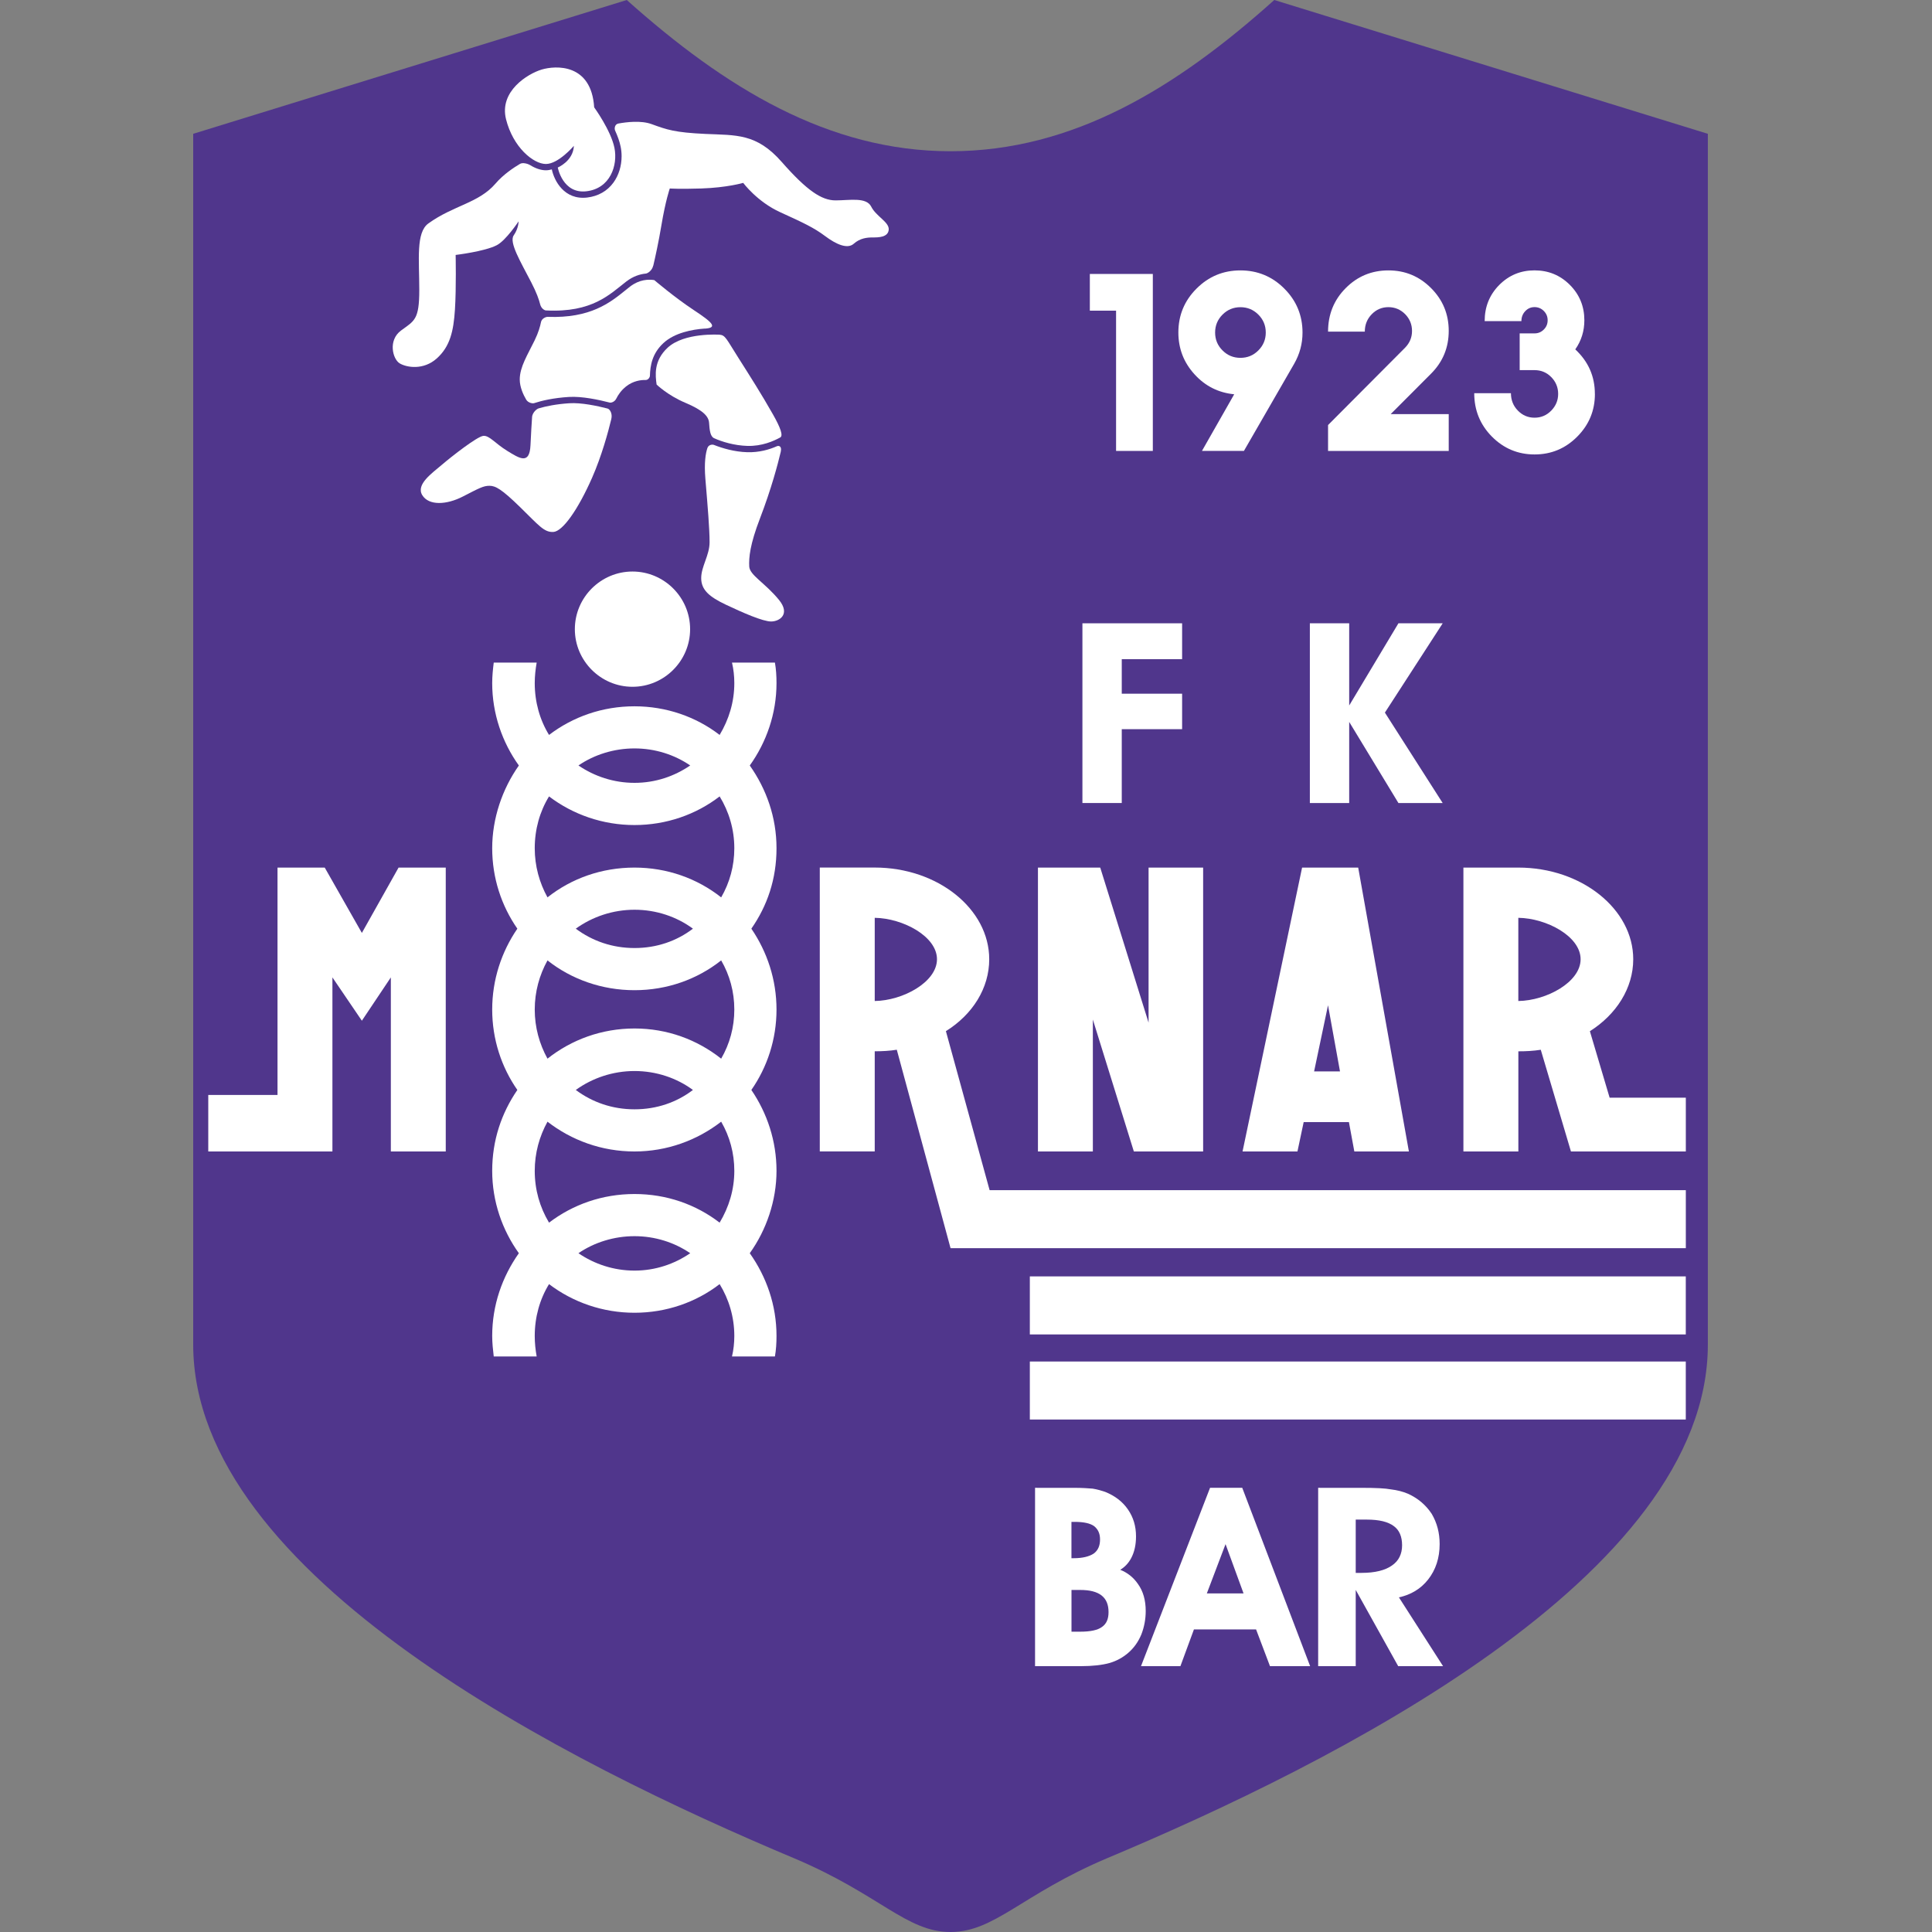
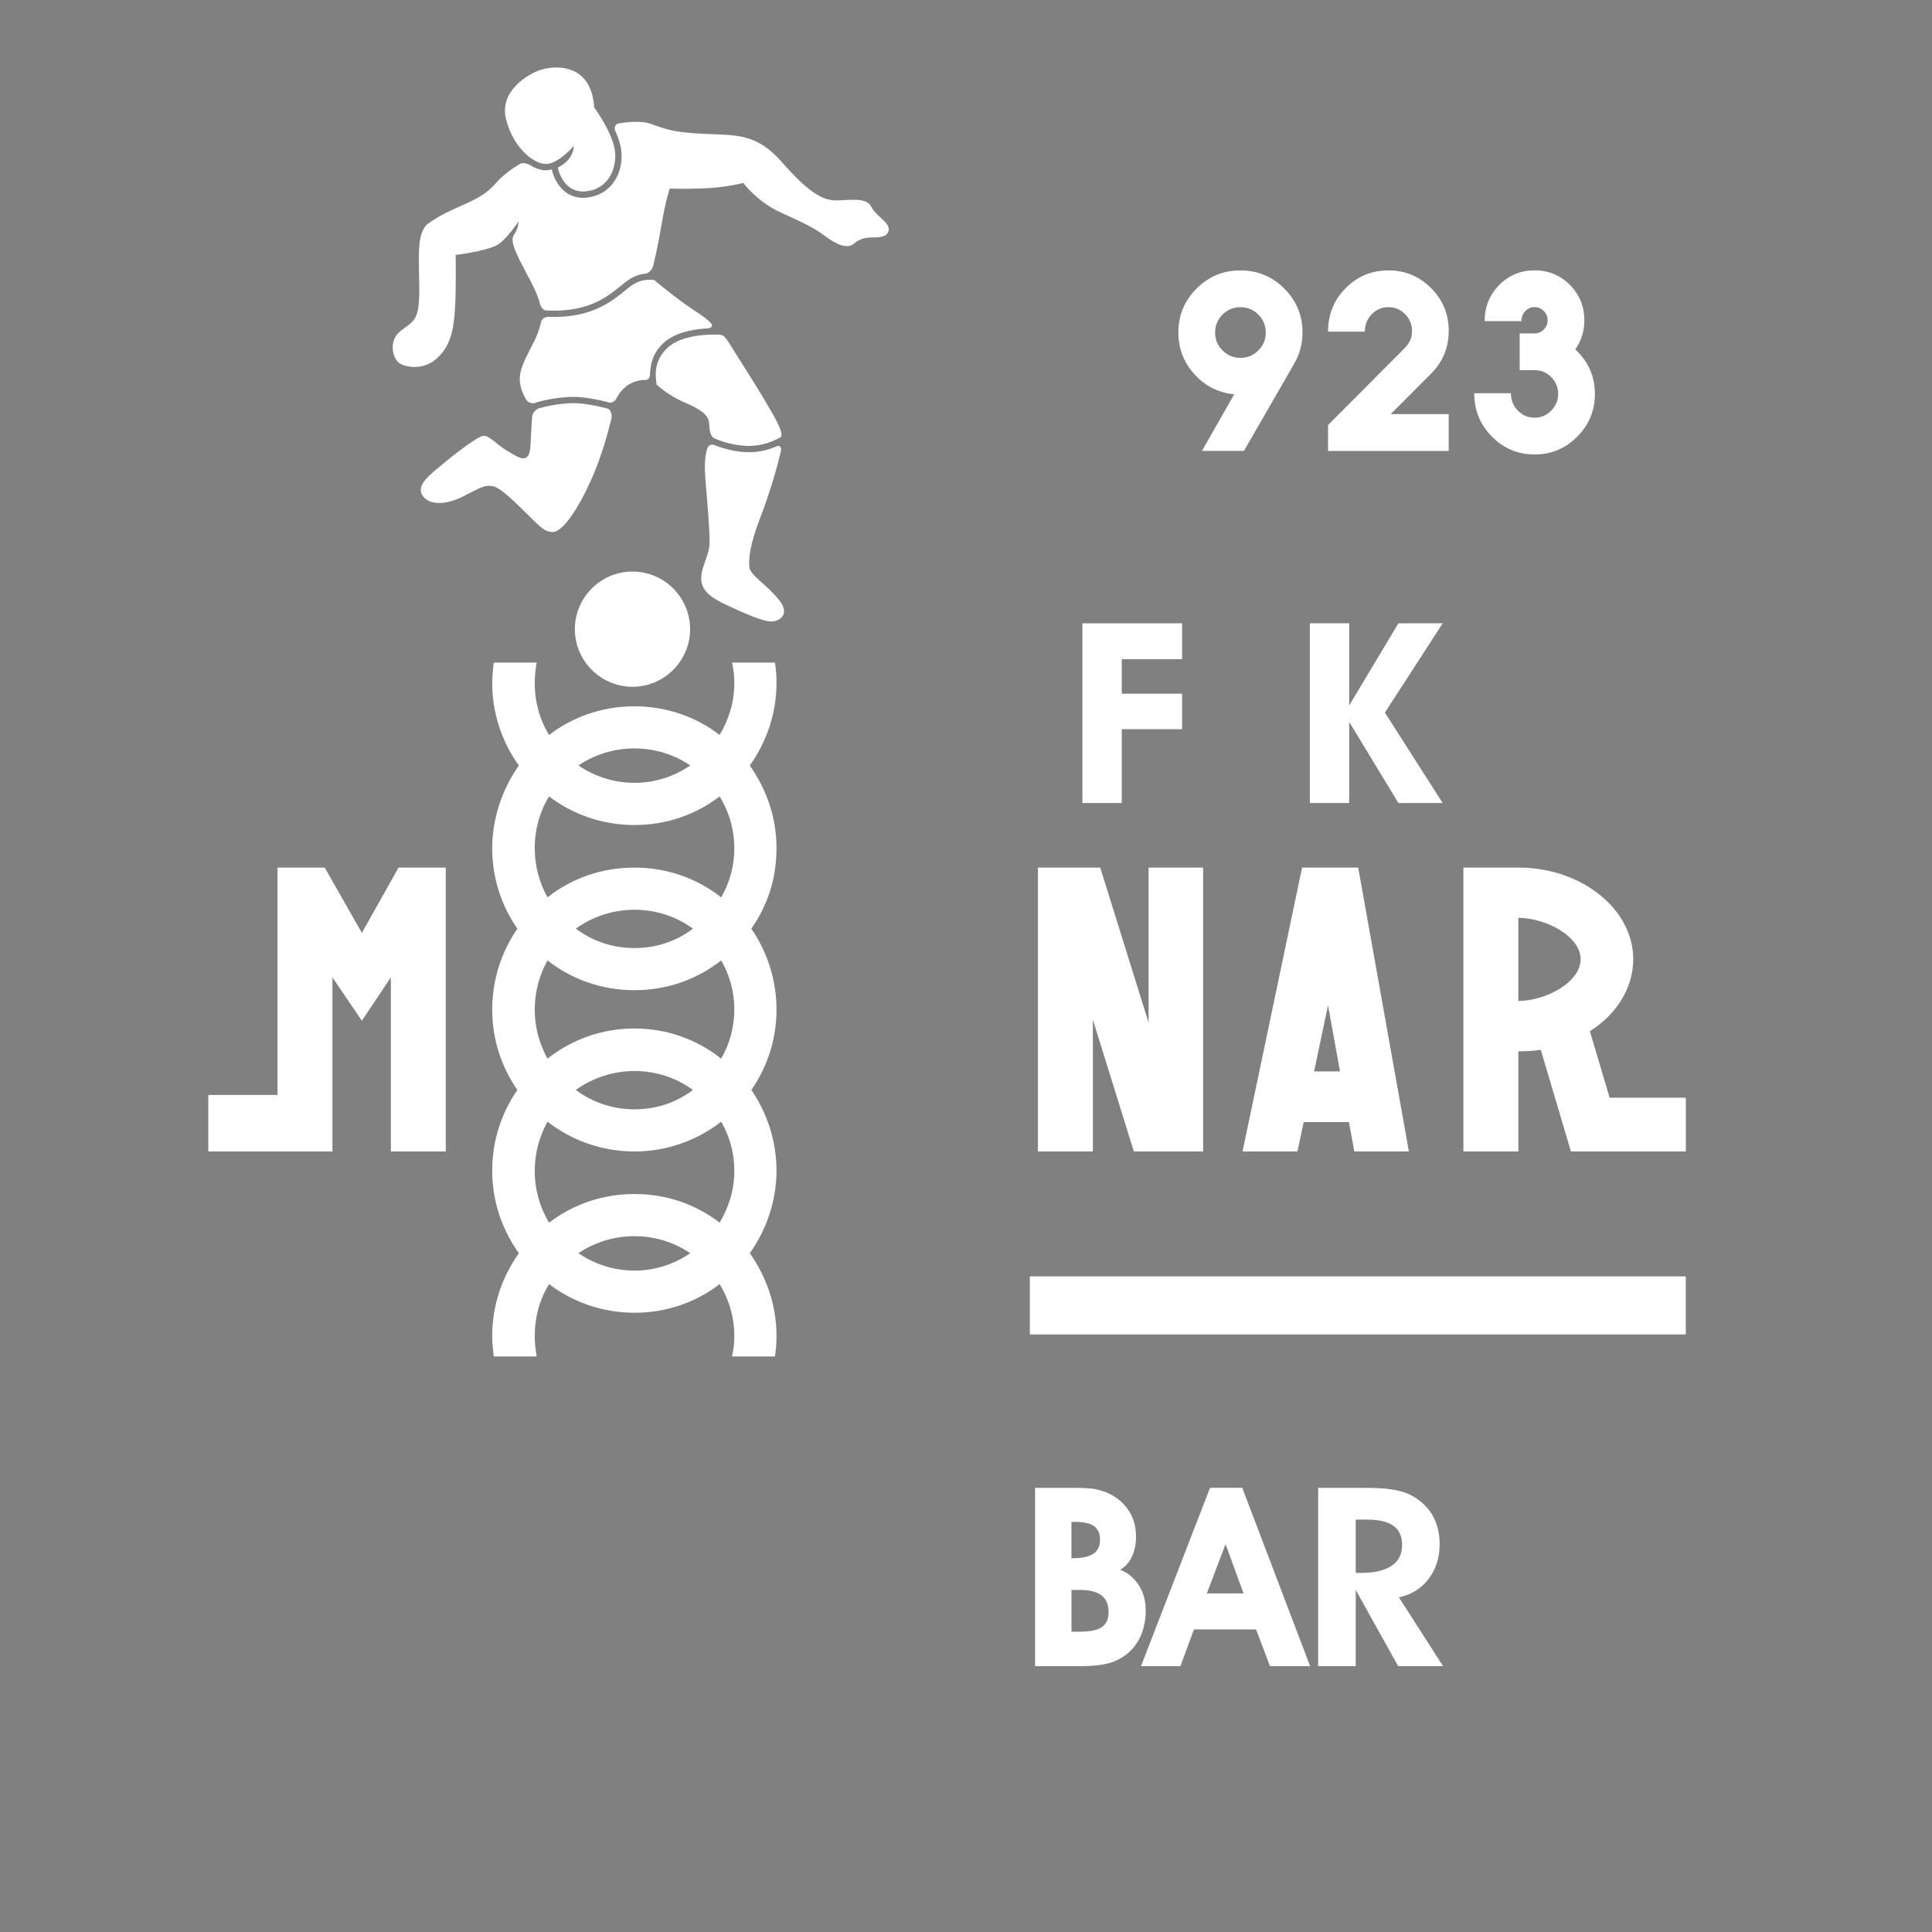
<svg xmlns="http://www.w3.org/2000/svg" width="50" height="50" viewBox="0 0 50 50" fill="none">
  <rect x="0" y="0" width="50" height="50" fill="#808080" stroke="none" />
-   <path fill-rule="evenodd" clip-rule="evenodd" d="M24.599 3.914C21.437 3.914 18.764 2.272 16.221 0L5 3.463V34.795C5 40.802 14.73 45.646 20.566 48.098C22.768 49.029 23.458 50 24.599 50C25.741 50 26.441 49.029 28.634 48.098C34.48 45.646 44.199 40.802 44.199 34.795V3.463L32.978 0C30.445 2.272 27.772 3.914 24.599 3.914Z" fill="#50368C" />
  <path fill-rule="evenodd" clip-rule="evenodd" d="M34.16 38.504H34.114V43.12H35.086V41.147C35.233 41.411 36.185 43.12 36.185 43.12H37.346C37.346 43.12 36.267 41.439 36.204 41.34C36.513 41.272 36.769 41.12 36.958 40.88C37.157 40.628 37.258 40.319 37.258 39.961C37.258 39.669 37.19 39.412 37.052 39.177C36.898 38.946 36.698 38.777 36.441 38.659C36.303 38.601 36.158 38.564 35.997 38.545C35.85 38.517 35.612 38.505 35.231 38.505H34.16V38.504ZM35.371 39.327C35.691 39.327 35.922 39.382 36.074 39.497C36.215 39.6 36.286 39.767 36.286 39.992C36.286 40.217 36.199 40.396 36.025 40.514C35.852 40.64 35.58 40.706 35.241 40.706H35.086V39.327H35.371Z" fill="white" />
  <path fill-rule="evenodd" clip-rule="evenodd" d="M32.118 38.504H31.316L29.529 43.12H30.549C30.549 43.12 30.878 42.225 30.899 42.169H32.507C32.528 42.224 32.867 43.12 32.867 43.12H33.906L32.149 38.504H32.117H32.118ZM31.717 39.962C31.784 40.147 32.145 41.134 32.183 41.237H31.233C31.272 41.133 31.646 40.147 31.717 39.962Z" fill="white" />
  <path fill-rule="evenodd" clip-rule="evenodd" d="M26.832 38.504H26.787V43.12H27.974C28.272 43.12 28.522 43.092 28.717 43.038C28.896 42.985 29.053 42.9 29.195 42.779C29.344 42.651 29.456 42.495 29.537 42.302C29.613 42.107 29.651 41.903 29.651 41.693C29.651 41.413 29.584 41.179 29.452 40.996C29.334 40.822 29.18 40.702 28.992 40.626C29.11 40.555 29.204 40.456 29.275 40.324C29.358 40.168 29.4 39.979 29.4 39.762C29.4 39.498 29.332 39.27 29.192 39.066C29.054 38.864 28.855 38.711 28.6 38.609C28.512 38.579 28.407 38.547 28.281 38.526C28.176 38.517 28.012 38.505 27.803 38.505H26.832L26.832 38.504ZM27.814 39.386C28.047 39.386 28.216 39.423 28.318 39.498C28.421 39.582 28.469 39.692 28.469 39.841C28.469 40.004 28.416 40.124 28.307 40.205C28.189 40.284 28.011 40.326 27.794 40.326H27.729V39.386H27.814ZM27.954 41.148C28.203 41.148 28.384 41.194 28.507 41.289C28.63 41.385 28.689 41.527 28.689 41.722C28.689 41.901 28.634 42.026 28.518 42.106C28.41 42.187 28.22 42.228 27.954 42.228H27.73V41.148H27.954Z" fill="white" />
  <path fill-rule="evenodd" clip-rule="evenodd" d="M16.421 18.279C17.242 18.279 18.013 18.549 18.624 19.02C18.864 18.619 19.004 18.169 19.004 17.678C19.004 17.498 18.984 17.318 18.944 17.148H20.055C20.085 17.318 20.096 17.498 20.096 17.678C20.096 18.469 19.835 19.21 19.404 19.811C19.835 20.421 20.096 21.152 20.096 21.952C20.096 22.753 19.856 23.444 19.445 24.034C19.855 24.635 20.096 25.355 20.096 26.127C20.096 26.898 19.856 27.618 19.445 28.208C19.855 28.809 20.096 29.53 20.096 30.301C20.096 31.071 19.835 31.832 19.404 32.433C19.835 33.043 20.096 33.774 20.096 34.575C20.096 34.755 20.085 34.935 20.055 35.105H18.944C18.984 34.935 19.004 34.755 19.004 34.575C19.004 34.084 18.864 33.624 18.624 33.233C18.013 33.704 17.242 33.974 16.421 33.974C15.6 33.974 14.83 33.704 14.209 33.233C13.969 33.624 13.839 34.084 13.839 34.575C13.839 34.755 13.858 34.935 13.889 35.105H12.778C12.758 34.935 12.738 34.755 12.738 34.575C12.738 33.773 12.998 33.043 13.428 32.433C12.997 31.832 12.738 31.092 12.738 30.301C12.738 29.51 12.978 28.809 13.389 28.208C12.978 27.618 12.738 26.897 12.738 26.127C12.738 25.356 12.978 24.635 13.389 24.034C12.978 23.443 12.738 22.723 12.738 21.952C12.738 21.182 12.998 20.421 13.428 19.811C12.997 19.21 12.738 18.469 12.738 17.678C12.738 17.498 12.757 17.318 12.778 17.148H13.889C13.859 17.318 13.839 17.498 13.839 17.678C13.839 18.169 13.969 18.629 14.209 19.02C14.829 18.549 15.59 18.279 16.421 18.279ZM19.004 26.127C19.004 25.666 18.884 25.235 18.664 24.855C18.044 25.346 17.263 25.626 16.421 25.626C15.58 25.626 14.79 25.346 14.169 24.855C13.959 25.235 13.839 25.666 13.839 26.127C13.839 26.587 13.959 27.017 14.169 27.398C14.79 26.907 15.57 26.617 16.421 26.617C17.272 26.617 18.043 26.907 18.664 27.398C18.884 27.017 19.004 26.587 19.004 26.127ZM16.421 29.8C15.57 29.8 14.79 29.51 14.169 29.029C13.959 29.41 13.839 29.84 13.839 30.301C13.839 30.791 13.969 31.241 14.209 31.642C14.829 31.171 15.59 30.901 16.421 30.901C17.253 30.901 18.013 31.172 18.624 31.642C18.864 31.241 19.004 30.791 19.004 30.301C19.004 29.84 18.884 29.41 18.664 29.029C18.044 29.51 17.263 29.8 16.421 29.8ZM17.933 28.208C17.513 27.898 16.983 27.718 16.422 27.718C15.862 27.718 15.331 27.898 14.901 28.208C15.331 28.529 15.851 28.709 16.422 28.709C16.993 28.709 17.513 28.529 17.933 28.208ZM14.97 32.433C15.38 32.713 15.881 32.883 16.421 32.883C16.962 32.883 17.453 32.713 17.863 32.433C17.453 32.153 16.952 31.992 16.421 31.992C15.891 31.992 15.38 32.153 14.97 32.433ZM16.421 22.453C17.262 22.453 18.043 22.733 18.664 23.224C18.884 22.843 19.004 22.413 19.004 21.952C19.004 21.462 18.864 21.002 18.624 20.611C18.013 21.082 17.242 21.352 16.421 21.352C15.6 21.352 14.83 21.082 14.209 20.611C13.969 21.002 13.839 21.462 13.839 21.952C13.839 22.413 13.959 22.843 14.169 23.224C14.79 22.733 15.57 22.453 16.421 22.453ZM17.933 24.034C17.513 23.724 16.983 23.544 16.422 23.544C15.862 23.544 15.331 23.724 14.901 24.034C15.331 24.355 15.851 24.535 16.422 24.535C16.993 24.535 17.513 24.355 17.933 24.034ZM14.97 19.81C15.38 20.09 15.881 20.26 16.421 20.26C16.962 20.26 17.453 20.09 17.863 19.81C17.453 19.53 16.952 19.369 16.421 19.369C15.891 19.369 15.38 19.53 14.97 19.81Z" fill="white" />
  <path fill-rule="evenodd" clip-rule="evenodd" d="M16.369 14.791C17.19 14.791 17.86 15.462 17.86 16.283C17.86 17.104 17.189 17.774 16.369 17.774C15.548 17.774 14.877 17.104 14.877 16.283C14.877 15.462 15.548 14.791 16.369 14.791Z" fill="white" />
  <path fill-rule="evenodd" clip-rule="evenodd" d="M14.852 3.774C14.852 3.774 14.453 4.244 14.128 4.244C13.802 4.244 13.277 3.81 13.096 3.086C12.915 2.361 13.657 1.909 14.019 1.8C14.381 1.692 15.304 1.637 15.377 2.778C15.377 2.778 15.811 3.375 15.902 3.828C15.992 4.281 15.793 4.878 15.178 4.95C14.562 5.023 14.435 4.335 14.435 4.335C14.435 4.335 14.834 4.172 14.852 3.774Z" fill="white" />
  <path fill-rule="evenodd" clip-rule="evenodd" d="M18.243 8.503C17.915 8.525 17.457 8.612 17.169 8.879C16.875 9.151 16.828 9.464 16.82 9.723C16.819 9.765 16.777 9.834 16.71 9.834C16.59 9.831 16.389 9.854 16.203 10.001C16.072 10.105 15.994 10.226 15.95 10.315C15.911 10.396 15.822 10.43 15.776 10.418C15.503 10.347 15.062 10.252 14.724 10.273C14.325 10.298 14.026 10.367 13.821 10.434C13.778 10.447 13.666 10.424 13.618 10.343C13.544 10.218 13.451 10.018 13.451 9.821C13.451 9.495 13.656 9.181 13.837 8.807C13.935 8.606 13.98 8.443 14.001 8.336C14.019 8.244 14.124 8.199 14.175 8.2C15.278 8.242 15.789 7.832 16.174 7.522L16.308 7.415C16.548 7.231 16.785 7.226 16.933 7.249C16.933 7.249 17.458 7.697 17.952 8.023C18.447 8.349 18.58 8.482 18.242 8.505L18.243 8.503Z" fill="white" />
  <path fill-rule="evenodd" clip-rule="evenodd" d="M16.905 6.875C16.876 7.002 16.764 7.075 16.714 7.08C16.562 7.095 16.386 7.149 16.209 7.285C15.786 7.611 15.333 8.097 14.128 8.034C14.087 8.032 14.005 7.98 13.979 7.875C13.951 7.761 13.889 7.577 13.747 7.304C13.476 6.779 13.168 6.272 13.295 6.091C13.421 5.91 13.421 5.729 13.421 5.729C13.421 5.729 13.096 6.219 12.86 6.344C12.553 6.507 11.792 6.598 11.792 6.598C11.792 6.598 11.81 7.449 11.774 8.01C11.738 8.571 11.647 8.969 11.303 9.277C10.959 9.585 10.525 9.512 10.344 9.404C10.163 9.295 10.036 8.806 10.38 8.553C10.724 8.299 10.851 8.281 10.851 7.503C10.851 6.724 10.76 6.018 11.086 5.783C11.738 5.312 12.389 5.258 12.824 4.751C13.027 4.513 13.302 4.333 13.458 4.241C13.532 4.197 13.669 4.242 13.714 4.27C13.857 4.359 14 4.407 14.128 4.407C14.18 4.407 14.23 4.398 14.281 4.384C14.342 4.678 14.604 5.182 15.197 5.112C15.481 5.078 15.716 4.945 15.876 4.725C16.014 4.536 16.087 4.292 16.087 4.043C16.087 3.96 16.079 3.877 16.062 3.795C16.035 3.661 15.982 3.517 15.919 3.379C15.896 3.329 15.907 3.215 16.003 3.197C16.212 3.159 16.589 3.112 16.863 3.212C17.261 3.357 17.46 3.429 18.257 3.466C19.053 3.502 19.578 3.448 20.23 4.19C20.882 4.932 21.262 5.186 21.624 5.186C21.986 5.186 22.421 5.095 22.547 5.348C22.674 5.602 23.018 5.747 23 5.946C22.982 6.145 22.729 6.145 22.584 6.145C22.439 6.145 22.258 6.163 22.095 6.308C21.932 6.453 21.642 6.326 21.353 6.109C21.063 5.892 20.791 5.765 20.194 5.493C19.596 5.222 19.234 4.733 19.234 4.733C19.234 4.733 18.818 4.856 18.148 4.878C17.587 4.896 17.334 4.878 17.334 4.878C17.334 4.878 17.225 5.186 17.116 5.837C17.046 6.256 16.96 6.649 16.907 6.875H16.905Z" fill="white" />
  <path fill-rule="evenodd" clip-rule="evenodd" d="M18.48 11.34C18.686 11.434 19.004 11.53 19.341 11.54C19.715 11.551 20.017 11.418 20.193 11.321C20.273 11.277 20.199 11.068 20.005 10.726C19.703 10.194 19.426 9.76 19.112 9.265C18.797 8.77 18.774 8.674 18.623 8.662C18.613 8.662 17.709 8.6 17.279 8.998C16.909 9.341 16.962 9.723 16.993 9.952C16.993 9.952 17.277 10.23 17.736 10.424C18.195 10.617 18.339 10.774 18.351 10.943C18.363 11.112 18.376 11.293 18.48 11.34Z" fill="white" />
  <path fill-rule="evenodd" clip-rule="evenodd" d="M13.769 10.798C13.776 10.685 13.881 10.585 13.943 10.568C14.133 10.512 14.396 10.458 14.735 10.436C15.044 10.416 15.459 10.505 15.723 10.573C15.782 10.588 15.856 10.701 15.82 10.847C15.741 11.175 15.573 11.797 15.322 12.367C14.96 13.187 14.562 13.754 14.32 13.767C14.079 13.779 13.946 13.598 13.463 13.127C12.981 12.656 12.823 12.572 12.666 12.572C12.51 12.572 12.401 12.633 11.979 12.85C11.556 13.067 11.098 13.091 10.928 12.814C10.759 12.536 11.182 12.246 11.435 12.029C11.689 11.812 12.352 11.293 12.51 11.28C12.666 11.268 12.811 11.473 13.125 11.667C13.44 11.86 13.705 12.041 13.729 11.522C13.743 11.216 13.759 10.958 13.77 10.798H13.769Z" fill="white" />
  <path fill-rule="evenodd" clip-rule="evenodd" d="M20.206 11.687C20.238 11.551 20.159 11.524 20.104 11.549C19.91 11.635 19.645 11.713 19.336 11.703C19.004 11.693 18.696 11.601 18.475 11.514C18.436 11.499 18.336 11.505 18.306 11.599C18.263 11.729 18.22 11.972 18.255 12.391C18.316 13.115 18.364 13.694 18.364 14.032C18.364 14.37 18.147 14.659 18.147 14.962C18.147 15.264 18.352 15.444 18.787 15.65C19.221 15.855 19.74 16.084 19.957 16.084C20.174 16.084 20.46 15.897 20.163 15.529C19.8 15.083 19.402 14.889 19.39 14.66C19.379 14.431 19.406 14.098 19.668 13.417C19.963 12.649 20.132 12.005 20.207 11.688L20.206 11.687Z" fill="white" />
  <path fill-rule="evenodd" clip-rule="evenodd" d="M11.536 22.453H10.315L9.365 24.144L8.404 22.453H7.182V28.338H5.39V29.8H8.603V25.295L9.365 26.416L10.115 25.295V29.8H11.536V22.453Z" fill="white" />
  <path fill-rule="evenodd" clip-rule="evenodd" d="M37.211 16.131H36.191C36.191 16.131 35.099 17.955 34.917 18.258V16.131H33.899V20.782H34.917V18.683C35.098 18.982 36.191 20.782 36.191 20.782H37.336C37.336 20.782 35.887 18.514 35.841 18.442C35.888 18.371 37.337 16.131 37.337 16.131H37.211Z" fill="white" />
  <path fill-rule="evenodd" clip-rule="evenodd" d="M30.524 16.131H28.013V20.782H29.031V18.871H30.593V17.953H29.031V17.059H30.593V16.131H30.524Z" fill="white" />
  <path fill-rule="evenodd" clip-rule="evenodd" d="M35.15 22.453L36.462 29.8H35.05L34.91 29.04H33.739L33.578 29.8H32.157L33.698 22.453H35.149H35.15ZM34.009 27.728H34.679L34.369 26.016L34.009 27.728Z" fill="white" />
  <path fill-rule="evenodd" clip-rule="evenodd" d="M26.862 22.453H28.474L29.725 26.466V22.453H31.137V29.8H29.344L28.283 26.386V29.8H26.862V22.453Z" fill="white" />
  <path fill-rule="evenodd" clip-rule="evenodd" d="M41.146 26.687L41.657 28.408H43.629V29.8H40.656L39.875 27.168C39.685 27.198 39.495 27.208 39.295 27.208V29.8H37.873V22.453H39.295C40.927 22.453 42.268 23.524 42.268 24.825C42.268 25.576 41.828 26.256 41.147 26.687H41.146ZM39.294 23.754V25.906C40.025 25.896 40.906 25.416 40.906 24.825C40.906 24.233 40.025 23.763 39.294 23.753V23.754Z" fill="white" />
-   <path fill-rule="evenodd" clip-rule="evenodd" d="M24.48 26.687L25.611 30.801H43.629V32.302H24.6L23.209 27.167C23.028 27.197 22.828 27.207 22.638 27.207V29.799H21.216V22.452H22.638C24.27 22.452 25.601 23.523 25.601 24.825C25.601 25.576 25.17 26.256 24.48 26.686V26.687ZM22.638 23.754V25.906C23.368 25.896 24.249 25.416 24.249 24.825C24.249 24.233 23.368 23.764 22.638 23.753V23.754Z" fill="white" />
  <path fill-rule="evenodd" clip-rule="evenodd" d="M26.652 34.535H43.628V33.033H26.652V34.535Z" fill="white" />
-   <path fill-rule="evenodd" clip-rule="evenodd" d="M26.652 36.737H43.628V35.236H26.652V36.737Z" fill="white" />
-   <path d="M29.835 11.67H28.884V8.04H28.205V7.09H29.835V11.67Z" fill="white" />
  <path d="M33.709 8.609C33.709 8.896 33.636 9.165 33.492 9.416L32.193 11.669H31.107L31.941 10.204C31.533 10.164 31.19 9.992 30.912 9.685C30.634 9.379 30.496 9.019 30.496 8.605C30.496 8.161 30.652 7.782 30.967 7.468C31.281 7.154 31.659 6.998 32.102 6.998C32.545 6.998 32.925 7.155 33.238 7.469C33.552 7.783 33.709 8.163 33.709 8.607V8.609ZM32.758 8.606C32.758 8.425 32.694 8.27 32.566 8.142C32.438 8.014 32.283 7.95 32.102 7.95C31.921 7.95 31.766 8.015 31.639 8.142C31.511 8.27 31.447 8.425 31.447 8.606C31.447 8.787 31.511 8.942 31.639 9.069C31.767 9.198 31.921 9.261 32.102 9.261C32.283 9.261 32.438 9.198 32.566 9.069C32.694 8.941 32.758 8.787 32.758 8.606Z" fill="white" />
  <path d="M37.493 11.67H34.37V11L36.364 8.998C36.483 8.876 36.543 8.732 36.543 8.565C36.543 8.397 36.483 8.25 36.364 8.129C36.244 8.01 36.1 7.949 35.932 7.949C35.763 7.949 35.618 8.011 35.5 8.133C35.381 8.255 35.321 8.405 35.321 8.583H34.37C34.37 8.14 34.521 7.764 34.825 7.458C35.128 7.152 35.497 6.998 35.932 6.998C36.366 6.998 36.731 7.151 37.036 7.456C37.341 7.762 37.493 8.131 37.493 8.563C37.493 8.995 37.341 9.364 37.036 9.67L35.991 10.717H37.493V11.668L37.493 11.67Z" fill="white" />
  <path d="M41.276 10.196C41.276 10.626 41.124 10.993 40.819 11.3C40.514 11.607 40.146 11.761 39.715 11.761C39.283 11.761 38.915 11.606 38.61 11.299C38.306 10.991 38.153 10.617 38.153 10.176H39.103C39.103 10.354 39.163 10.504 39.282 10.626C39.401 10.748 39.545 10.81 39.714 10.81C39.883 10.81 40.027 10.749 40.146 10.627C40.265 10.505 40.325 10.361 40.325 10.194C40.325 10.027 40.265 9.879 40.146 9.759C40.027 9.638 39.882 9.579 39.714 9.579H39.329V8.628H39.714C39.808 8.628 39.887 8.595 39.954 8.528C40.021 8.461 40.053 8.381 40.053 8.288C40.053 8.194 40.02 8.115 39.954 8.048C39.888 7.982 39.808 7.948 39.714 7.948C39.62 7.948 39.54 7.982 39.474 8.052C39.408 8.121 39.374 8.207 39.374 8.31H38.423C38.423 7.941 38.548 7.631 38.798 7.377C39.049 7.124 39.353 6.997 39.713 6.997C40.073 6.997 40.377 7.122 40.628 7.373C40.878 7.624 41.003 7.93 41.003 8.289C41.003 8.567 40.925 8.818 40.768 9.042C41.106 9.357 41.275 9.74 41.275 10.193L41.276 10.196Z" fill="white" />
</svg>